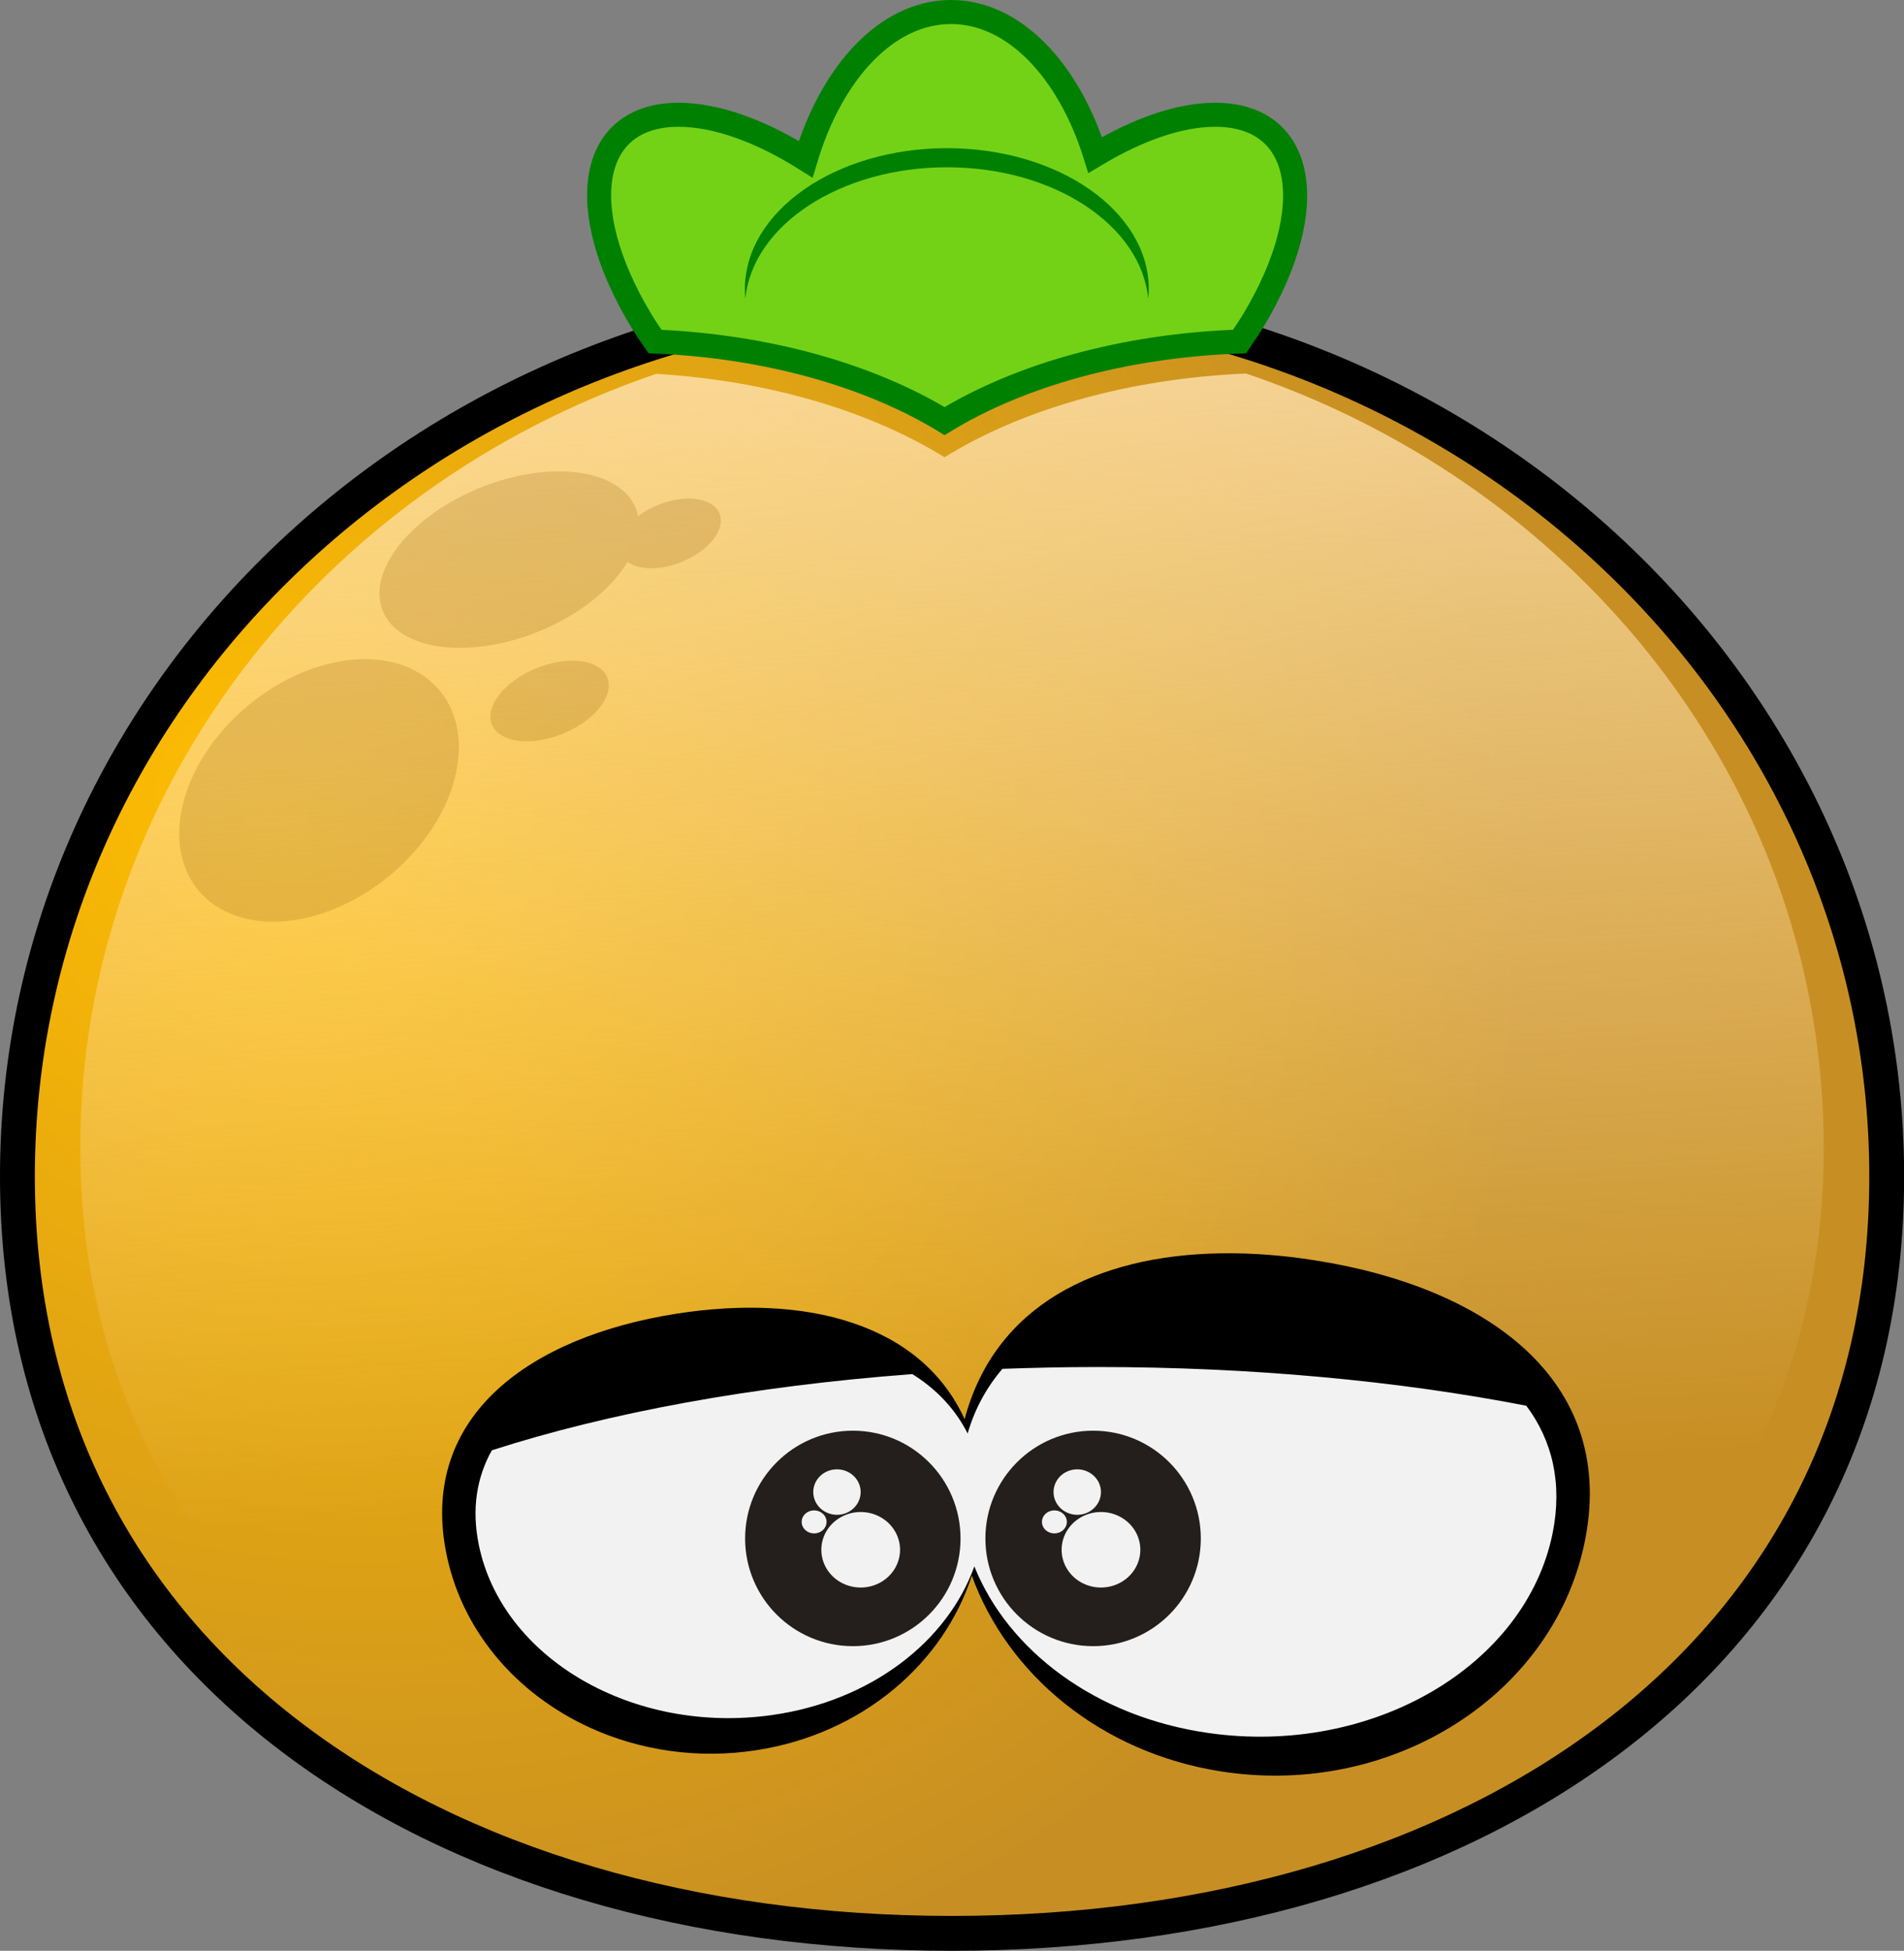
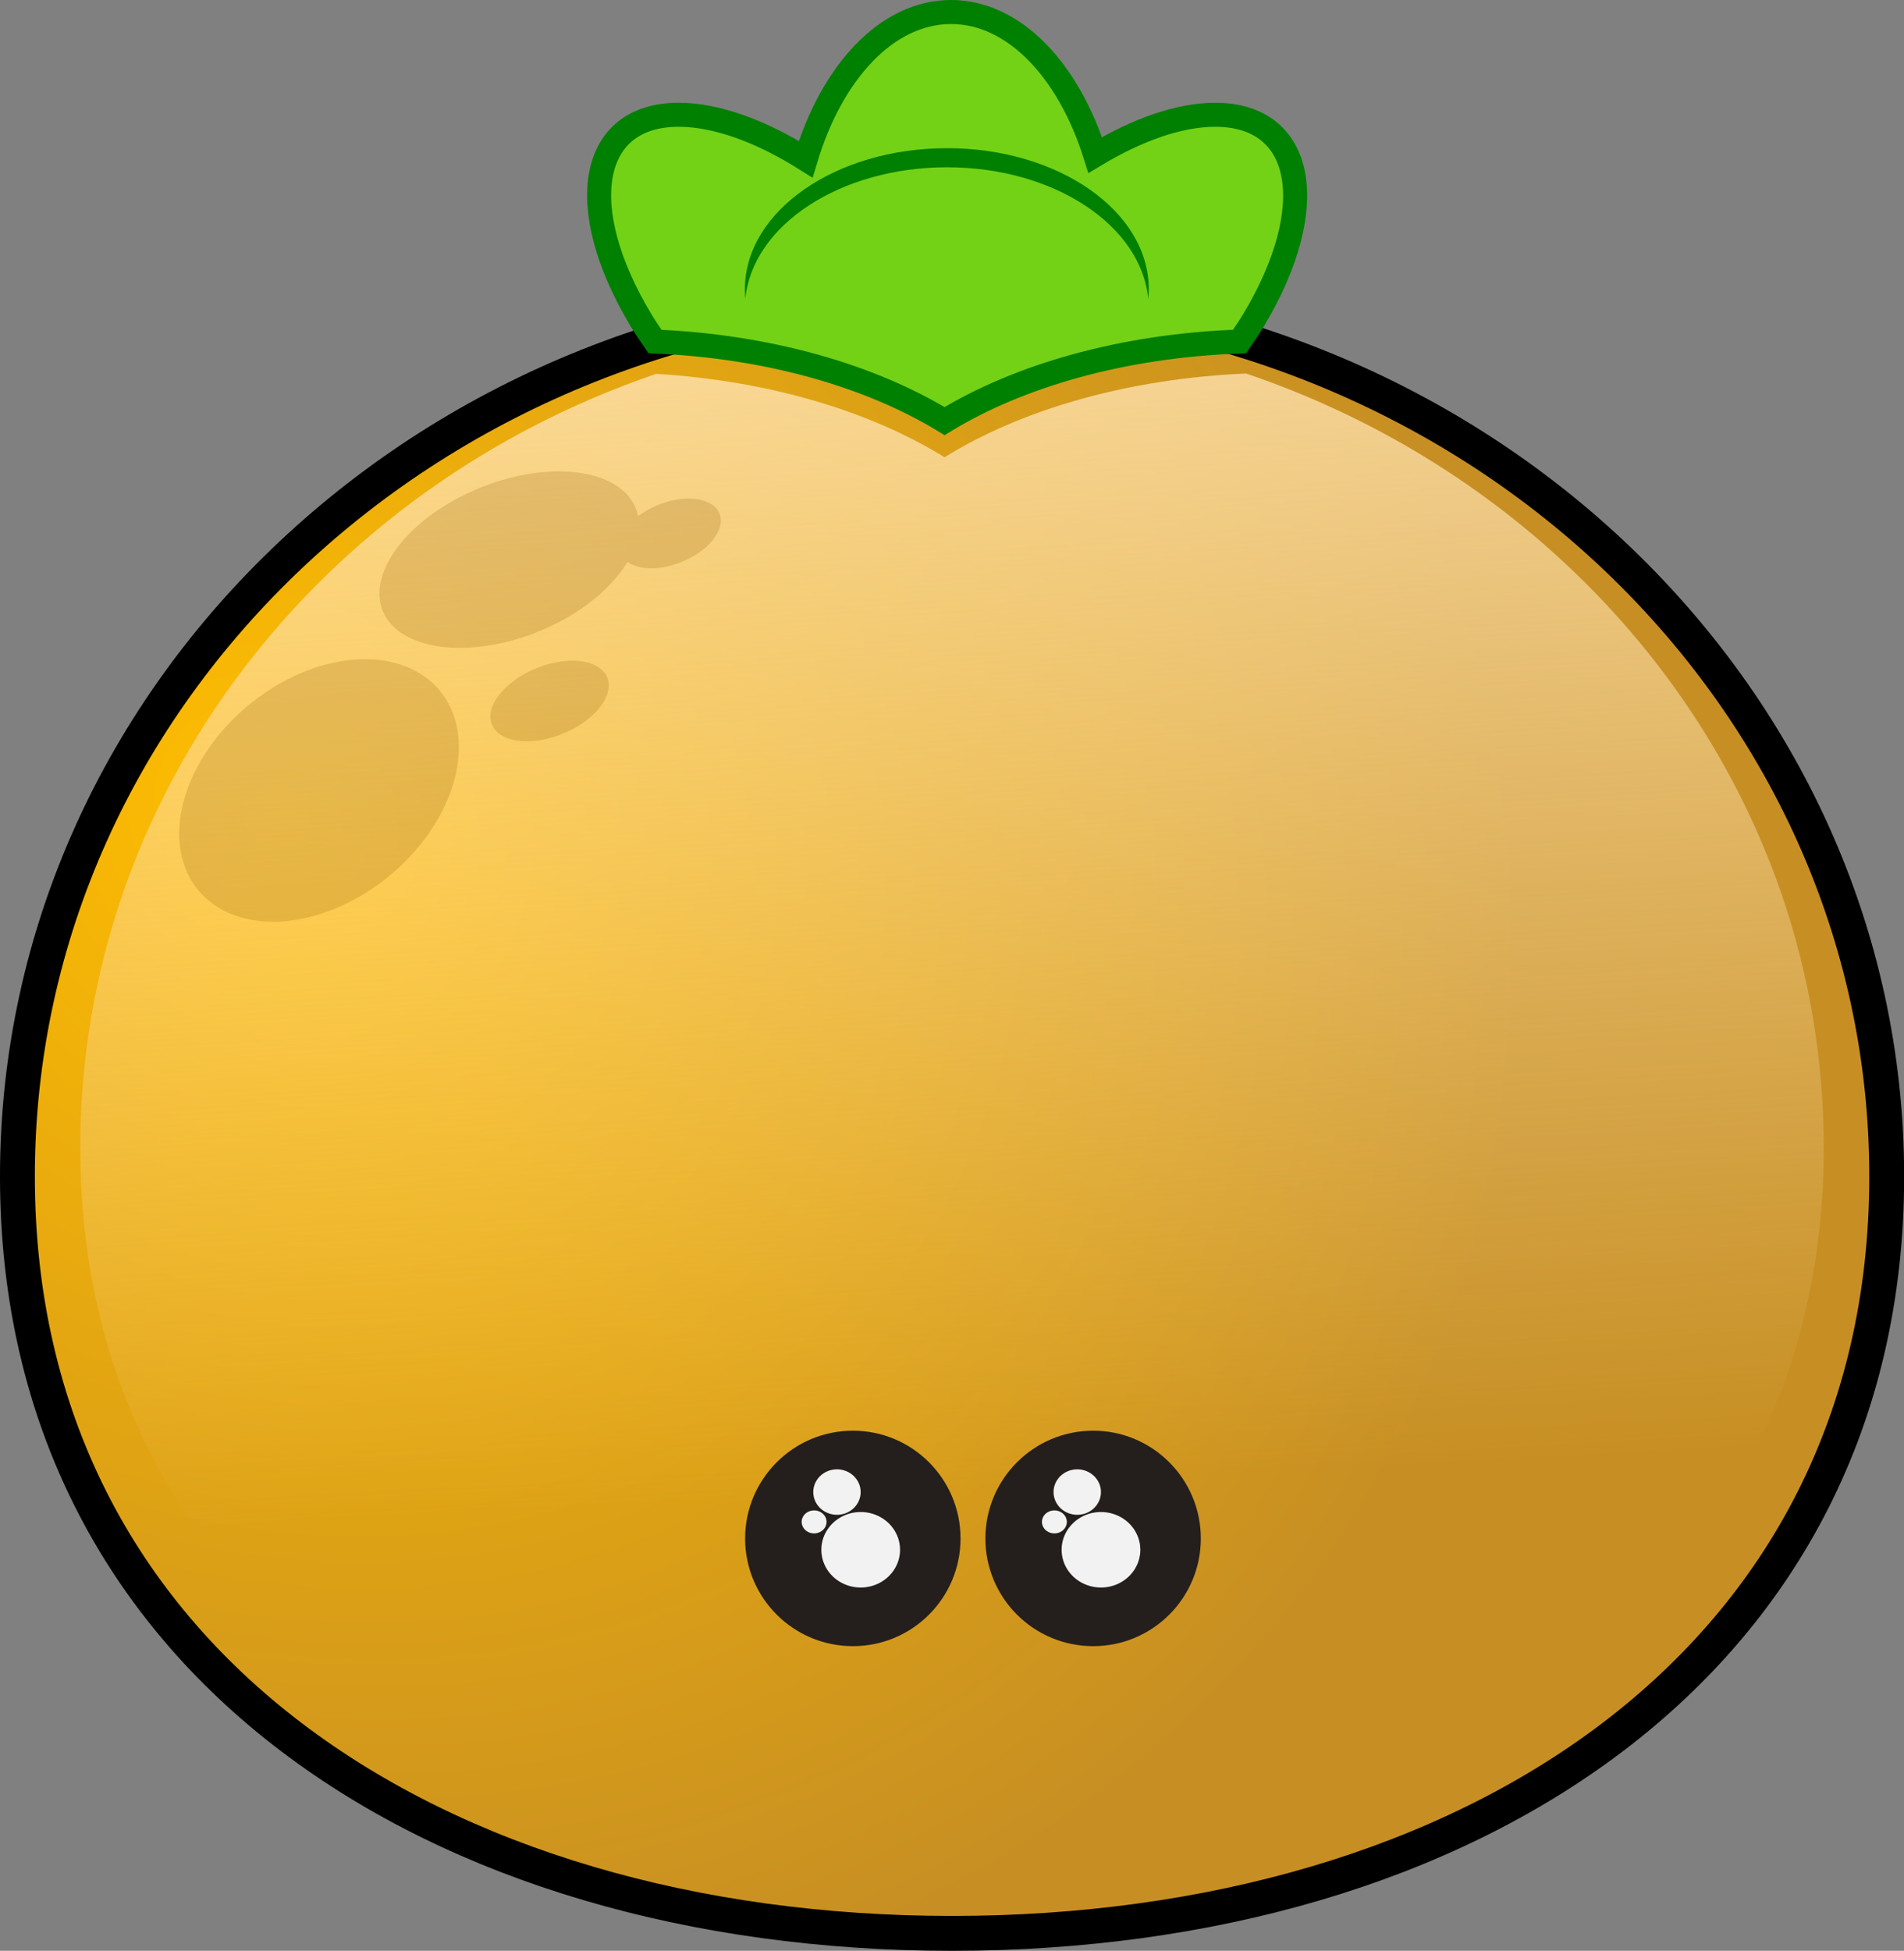
<svg xmlns="http://www.w3.org/2000/svg" xmlns:ns1="http://sodipodi.sourceforge.net/DTD/sodipodi-0.dtd" xmlns:ns2="http://www.inkscape.org/namespaces/inkscape" id="svg2" ns1:docname="lughdailh_Taronjeru.svg" viewBox="0 0 158.48 162.33" ns1:version="0.32" version="1.0" ns2:output_extension="org.inkscape.output.svg.inkscape" ns2:version="0.45+devel" ns1:docbase="C:\Documents and Settings\Administrador\Mis documentos\Mis imágenes">
  <rect x="0" y="0" width="158.48" height="162.33" fill="#808080" stroke="none" />
  <defs id="defs4">
    <linearGradient id="linearGradient4316" y2="502.9" gradientUnits="userSpaceOnUse" x2="251.23" gradientTransform="matrix(.955 0 0 1.003 6.536 -37.742)" y1="390.12" x1="245.3" ns2:collect="always">
      <stop id="stop3260" style="stop-color:#fee1ad" offset="0" />
      <stop id="stop3262" style="stop-color:#fee1ad;stop-opacity:0" offset="1" />
    </linearGradient>
    <radialGradient id="radialGradient4319" gradientUnits="userSpaceOnUse" cy="456.31" cx="185.38" gradientTransform="matrix(1.186 .642 -.536 1.079 215 -201.03)" r="79.836" ns2:collect="always">
      <stop id="stop3250" style="stop-color:#ffbd00" offset="0" />
      <stop id="stop3252" style="stop-color:#c78f23" offset="1" />
    </radialGradient>
  </defs>
  <ns1:namedview id="base" bordercolor="#666666" ns2:pageshadow="2" guidetolerance="10" pagecolor="#ffffff" gridtolerance="10000" ns2:window-height="746" ns2:zoom="3.283376" objecttolerance="10" showgrid="false" borderopacity="1.0" ns2:current-layer="layer1" ns2:cx="79.241402" ns2:cy="81.166458" ns2:window-y="0" ns2:window-x="0" ns2:window-width="1280" ns2:pageopacity="0.0" ns2:document-units="px" />
  <g id="layer1" ns2:label="Layer 1" ns2:groupmode="layer" transform="translate(-167.32 -342.45)">
    <g id="g4324">
      <path id="path2160" ns1:nodetypes="csssc" style="fill-rule:evenodd;stroke:#000000;stroke-width:2.902;fill:url(#radialGradient4319)" d="m324.36 440.34c0 40.42-34.86 62.99-77.8 62.99s-77.79-22.57-77.79-62.99c0-40.41 34.85-73.21 77.79-73.21s77.8 32.8 77.8 73.21z" />
      <path id="path3254" style="fill-rule:evenodd;stroke-width:0;fill:url(#linearGradient4316)" d="m271.03 373.53c-9.88 0.43-18.71 3.01-25.09 6.97-6.16-3.81-14.56-6.37-24-6.94-27.94 9.52-47.94 34.78-47.94 64.41 0 37.78 32.51 58.87 72.56 58.87s72.56-21.09 72.56-58.87c0-7.31-1.21-14.36-3.46-20.97-6.9-20.22-23.51-36.32-44.63-43.47z" />
    </g>
    <g id="g4328" transform="translate(1.17 21.043)">
-       <path id="path3274" ns1:nodetypes="ccsssscsssc" style="stroke-width:0;fill:#000000" d="m267.75 425.7c-10.36 0.16-18.8 4.36-21.31 13.8-3.65-8-13.27-10.45-23.96-8.78-12.27 1.92-21.28 8.52-19.24 19.64 1.22 6.66 5.87 12.01 12.04 14.82 4.13 1.88 8.95 2.63 13.87 1.86 8.81-1.38 15.53-7.23 17.89-14.52 2.97 8.21 10.72 14.72 20.74 16.29 14.37 2.25 27.97-6.51 30.36-19.54s-8.19-20.74-22.56-22.99c-2.7-0.43-5.31-0.62-7.83-0.58z" />
-       <path id="path3280" style="stroke-width:0;fill:#f2f2f2" d="m257.47 435.16c-2.66 0-5.29 0.06-7.88 0.15-1.3 1.51-2.29 3.29-2.9 5.38-1.05-2.08-2.63-3.71-4.6-4.94-13.28 0.99-25.29 3.21-35 6.34-1.25 2.23-1.7 4.85-1.09 7.85 1.92 9.46 12.85 15.82 24.41 14.18 8.29-1.17 14.61-6.16 16.84-12.37 2.8 6.99 10.09 12.54 19.53 13.87 13.54 1.92 26.34-5.54 28.6-16.62 0.84-4.18-0.03-7.74-2.19-10.62-10.63-2.06-22.8-3.22-35.72-3.22z" />
      <g id="g3291" transform="translate(120.28 18.138)">
        <path id="path3282" style="stroke-width:0;fill:#241f1c" d="m125.82 431.29c0 4.95-4.01 8.96-8.96 8.96s-8.97-4.01-8.97-8.96 4.02-8.97 8.97-8.97 8.96 4.02 8.96 8.97z" />
        <path id="path3285" ns1:rx="3.2715652" ns1:ry="3.138032" style="stroke-width:0;fill:#f2f2f2" ns1:type="arc" d="m119.85 430.56a3.272 3.138 0 1 1 -6.55 0 3.272 3.138 0 1 1 6.55 0z" transform="translate(.935 1.669)" ns1:cy="430.56451" ns1:cx="116.57455" />
-         <path id="path3287" ns1:rx="3.2715652" ns1:ry="3.138032" style="stroke-width:0;fill:#f2f2f2" ns1:type="arc" d="m119.85 430.56a3.272 3.138 0 1 1 -6.55 0 3.272 3.138 0 1 1 6.55 0z" transform="matrix(.602 0 0 .602 45.357 168.23)" ns1:cy="430.56451" ns1:cx="116.57455" />
+         <path id="path3287" ns1:rx="3.2715652" ns1:ry="3.138032" style="stroke-width:0;fill:#f2f2f2" ns1:type="arc" d="m119.85 430.56a3.272 3.138 0 1 1 -6.55 0 3.272 3.138 0 1 1 6.55 0" transform="matrix(.602 0 0 .602 45.357 168.23)" ns1:cy="430.56451" ns1:cx="116.57455" />
        <path id="path3289" ns1:rx="3.2715652" ns1:ry="3.138032" style="stroke-width:0;fill:#f2f2f2" ns1:type="arc" d="m119.85 430.56a3.272 3.138 0 1 1 -6.55 0 3.272 3.138 0 1 1 6.55 0z" transform="matrix(.316 0 0 .304 76.795 299.02)" ns1:cy="430.56451" ns1:cx="116.57455" />
      </g>
      <g id="g3297" transform="translate(140.28 18.138)">
        <path id="path3299" style="stroke-width:0;fill:#241f1c" d="m125.82 431.29c0 4.95-4.01 8.96-8.96 8.96s-8.97-4.01-8.97-8.96 4.02-8.97 8.97-8.97 8.96 4.02 8.96 8.97z" />
        <path id="path3301" ns1:rx="3.2715652" ns1:ry="3.138032" style="stroke-width:0;fill:#f2f2f2" ns1:type="arc" d="m119.85 430.56a3.272 3.138 0 1 1 -6.55 0 3.272 3.138 0 1 1 6.55 0z" transform="translate(.935 1.669)" ns1:cy="430.56451" ns1:cx="116.57455" />
        <path id="path3303" ns1:rx="3.2715652" ns1:ry="3.138032" style="stroke-width:0;fill:#f2f2f2" ns1:type="arc" d="m119.85 430.56a3.272 3.138 0 1 1 -6.55 0 3.272 3.138 0 1 1 6.55 0z" transform="matrix(.602 0 0 .602 45.357 168.23)" ns1:cy="430.56451" ns1:cx="116.57455" />
        <path id="path3305" ns1:rx="3.2715652" ns1:ry="3.138032" style="stroke-width:0;fill:#f2f2f2" ns1:type="arc" d="m119.85 430.56a3.272 3.138 0 1 1 -6.55 0 3.272 3.138 0 1 1 6.55 0z" transform="matrix(.316 0 0 .304 76.795 299.02)" ns1:cy="430.56451" ns1:cx="116.57455" />
      </g>
    </g>
    <path id="path3323" style="stroke:#008000;stroke-width:2;fill:#73d216" d="m246.48 343.45c-5.35 0-9.94 5.04-12.1 12.25-3.68-2.32-7.42-3.7-10.57-3.7-7.41 0-8.81 7.65-3.14 17.09 0.37 0.61 0.76 1.19 1.17 1.78 9.5 0.4 17.96 2.88 24.1 6.62 6.23-3.8 14.88-6.28 24.55-6.62 0.4-0.59 0.8-1.17 1.17-1.78 5.66-9.44 4.22-17.09-3.19-17.09-2.99 0-6.48 1.24-9.99 3.35-2.2-7.02-6.74-11.9-12-11.9z" />
    <path id="path4348" style="stroke-width:0;fill:#008000" d="m246.15 354.78c-9.29 0-16.83 5.25-16.83 11.74 0 0.26 0.02 0.53 0.04 0.79 0.59-6.11 7.89-10.94 16.79-10.94s16.15 4.83 16.74 10.94c0.03-0.26 0.05-0.53 0.05-0.79 0-6.49-7.51-11.74-16.79-11.74z" />
    <path id="path4353" style="opacity:.207;stroke-width:0;fill:#8f5902" d="m213.58 381.68c-1.94 0.04-4.1 0.47-6.28 1.35-5.81 2.35-9.46 6.95-8.12 10.25 1.33 3.29 7.16 4.07 12.97 1.72 3.42-1.39 6.06-3.57 7.4-5.79 0.95 0.68 2.72 0.73 4.5 0 2.28-0.92 3.69-2.71 3.16-4.03-0.54-1.31-2.82-1.64-5.09-0.72-0.64 0.26-1.21 0.57-1.69 0.94-0.05-0.22-0.1-0.44-0.19-0.65-0.83-2.06-3.42-3.13-6.66-3.07z" />
    <path id="path5327" ns1:rx="24.355072" ns1:ry="15.545791" style="opacity:.207;stroke-width:0;fill:#8f5902" ns1:type="arc" d="m95.348 380.44a24.355 15.546 0 1 1 -48.711 0 24.355 15.546 0 1 1 48.711 0z" transform="matrix(.434 -.311 .313 .506 43.987 237.8)" ns1:cy="380.43857" ns1:cx="70.992447" />
    <path id="path5329" ns1:rx="5.1819301" ns1:ry="2.9364271" style="opacity:.207;stroke-width:0;fill:#8f5902" ns1:type="arc" d="m66.674 371.63a5.182 2.936 0 1 1 -10.364 0 5.182 2.936 0 1 1 10.364 0z" transform="matrix(.926 -.378 .378 .926 15.646 79.896)" ns1:cy="371.62927" ns1:cx="61.492241" />
  </g>
</svg>